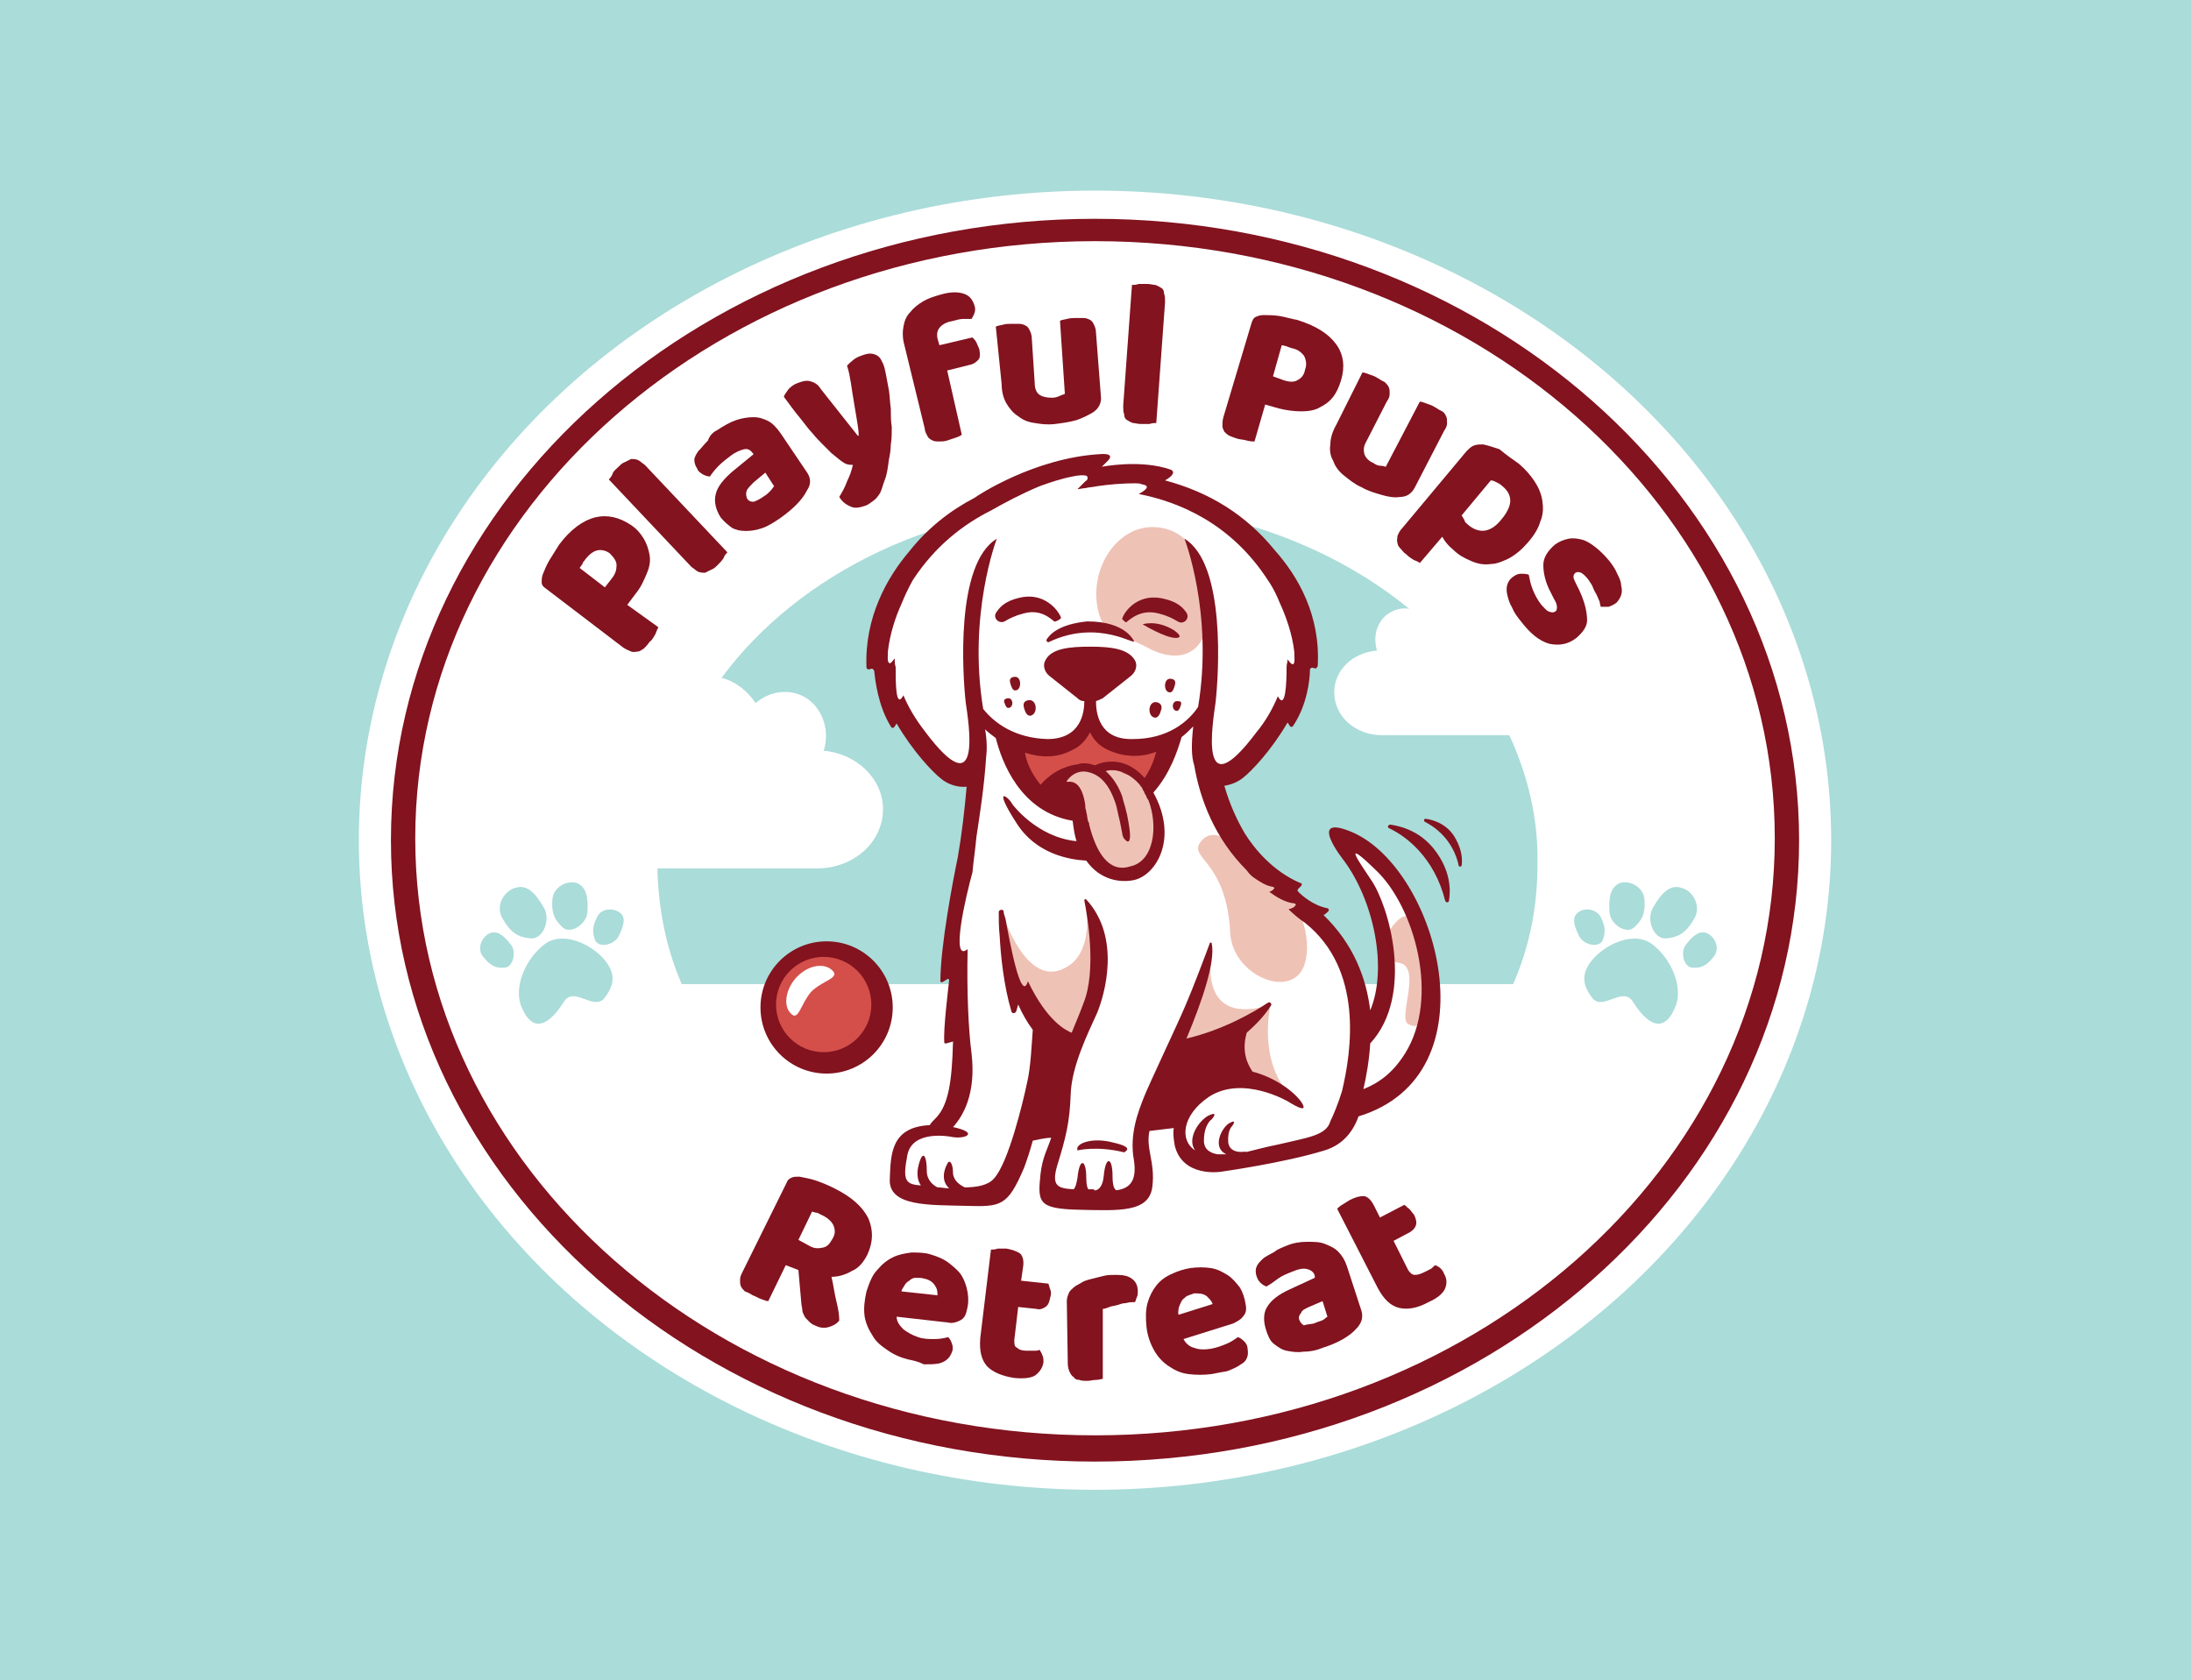
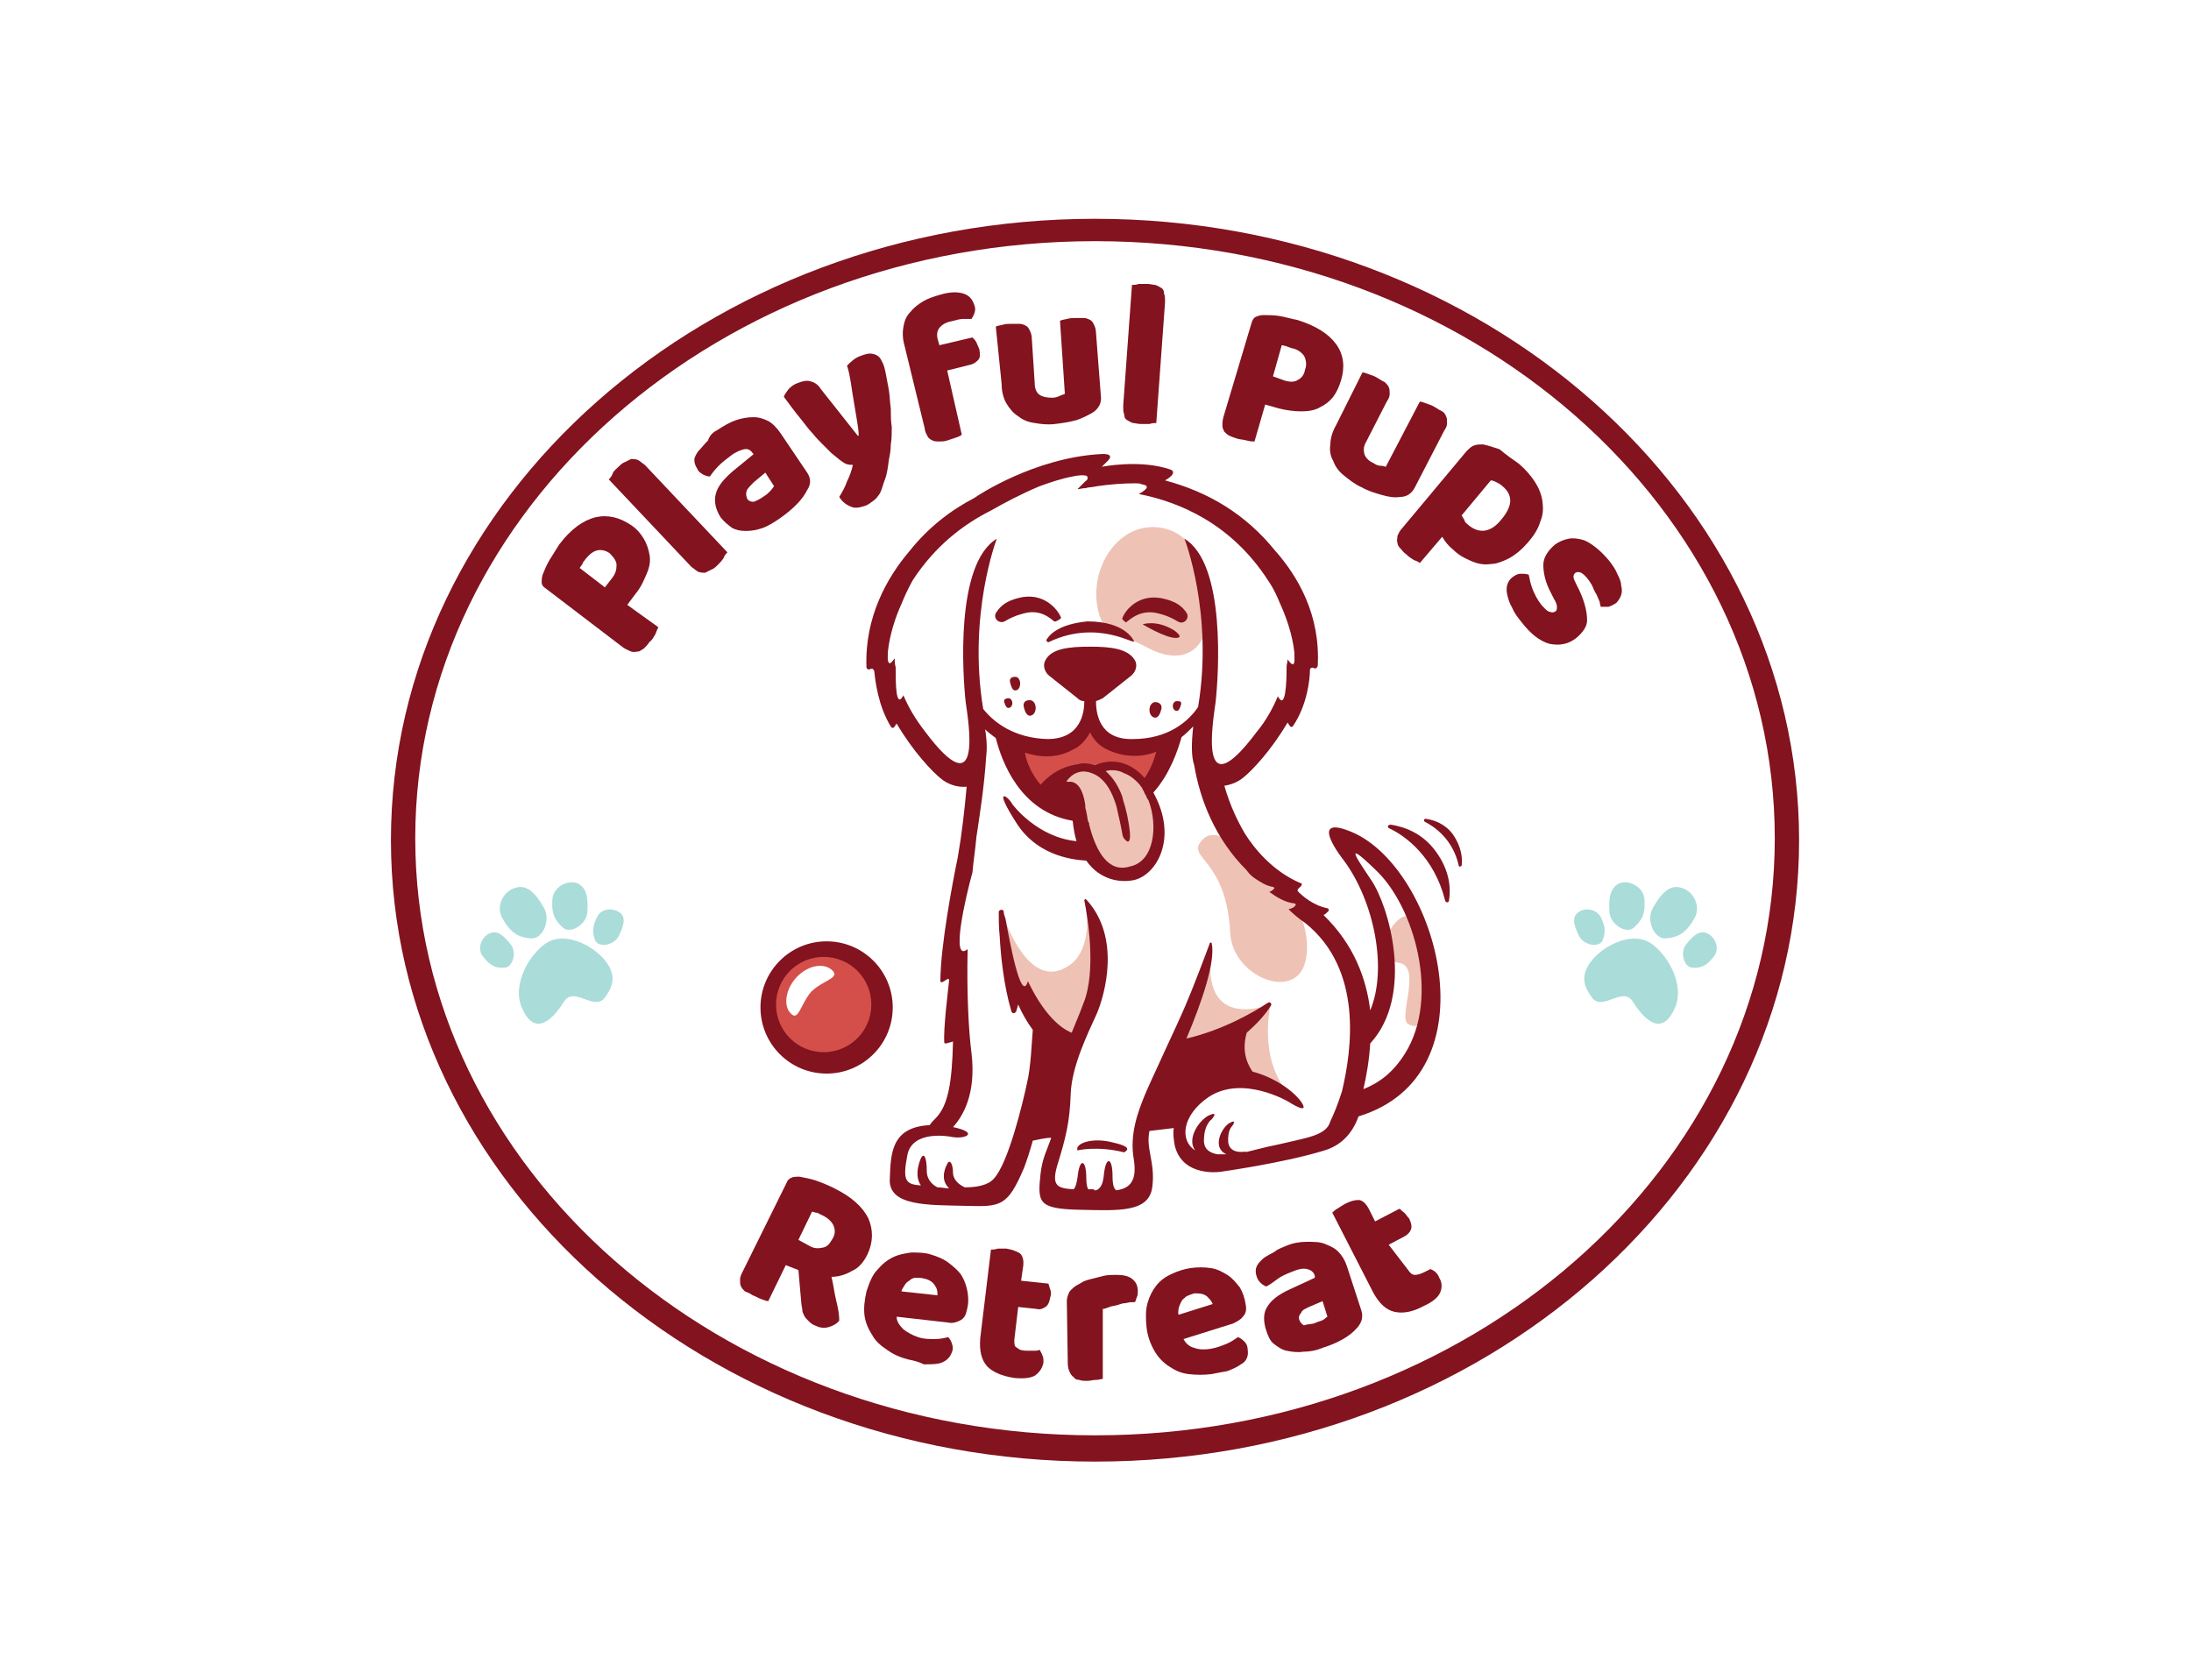
<svg xmlns="http://www.w3.org/2000/svg" version="1.1" id="Layer_1" x="0px" y="0px" viewBox="0 0 225.3 172.8" style="enable-background:new 0 0 225.3 172.8;" xml:space="preserve">
  <style type="text/css">
	.st0{fill:#F1C400;}
	.st1{fill:#001E30;}
	.st2{fill:#00AAE3;}
	.st3{fill:#2C82FF;}
	.st4{fill:#133256;}
	.st5{fill:#364142;}
	.st6{fill:#161836;}
	.st7{fill:url(#SVGID_1_);}
	.st8{fill:#FFFFFF;}
	.st9{fill:#28334A;}
	.st10{fill-rule:evenodd;clip-rule:evenodd;fill:#FFCC3E;}
	.st11{fill:#FFF3D7;}
	.st12{fill:#703BED;}
	.st13{fill-rule:evenodd;clip-rule:evenodd;fill:#703BED;}
	.st14{fill:#CEA66E;}
	.st15{fill:#F7F7F7;}
	.st16{opacity:0.63;fill:#FFFFFF;enable-background:new    ;}
	.st17{fill:#D8A09A;}
	.st18{fill:#041E3B;}
	.st19{fill:#AADCD9;}
	.st20{fill:#7C559C;}
	.st21{fill:#25293C;}
	.st22{fill:#004D36;}
	.st23{fill:#674CC9;}
	.st24{fill:#EE3135;}
	.st25{fill:#82131F;}
	.st26{fill:#D44F4A;}
	.st27{fill:#EFC2B6;}
	.st28{fill:#D9B072;}
	.st29{fill:#3F1B5A;}
	.st30{fill:#F5753A;}
	.st31{fill-rule:evenodd;clip-rule:evenodd;fill:#F5753A;}
	.st32{fill:#FBBC85;}
	.st33{fill:url(#SVGID_2_);}
	.st34{fill:#19475E;}
	.st35{fill:#F3B7B4;}
</style>
-   <rect class="st19" width="225.3" height="172.8" />
  <g>
    <g>
-       <ellipse class="st8" cx="112.6" cy="86.4" rx="75.7" ry="66.8" />
      <g>
-         <path class="st19" d="M155.2,75.6h-13.1c-2.7,0-4.9-1.9-4.9-4.4c0-2.3,1.9-4.1,4.4-4.3c-0.5-1.6,0.1-3.3,1.5-4     c0.6-0.3,1.2-0.4,1.8-0.3c-8.2-6.7-19.5-10.8-32-10.8c-16.4,0-30.8,7.2-38.7,17.9c1.5,0.4,2.7,1.4,3.5,2.6     c1.4-1.2,3.3-1.5,4.9-0.7c1.9,1,2.8,3.4,2.1,5.6c3.4,0.3,6.1,2.9,6.1,6c0,3.4-3,6.1-6.8,6.1H67.6c0.1,4.2,0.9,8.2,2.5,11.9h85.5     c1.7-3.9,2.5-8,2.5-12.3C158.2,84.2,157.1,79.7,155.2,75.6z" />
        <g>
          <circle class="st25" cx="85" cy="103.6" r="6.8" />
          <circle class="st26" cx="84.7" cy="103.3" r="4.9" />
          <path class="st8" d="M81.3,104.2c-0.8-0.8-0.5-2.6,0.7-3.8c1.2-1.2,2.8-1.4,3.6-0.6c0.8,0.8-1,1-2.2,2.2      C82.3,103.3,82.1,105.1,81.3,104.2z" />
        </g>
        <g>
          <path class="st8" d="M113.5,124.1c-0.7,0-1.5,0-2.3-0.1h-0.4c-2.1-0.1-3-0.3-3.4-0.7c-0.4-0.4-0.3-1.3-0.1-2.6      c0.2-1.3,0.4-2,0.8-2.8c0.1-0.3,0.2-0.5,0.3-0.8l0.2-0.5h-0.5c-0.7,0-1.6,0.2-2,0.3l-0.2,0l-0.1,0.2c-0.3,1.1-0.6,2-0.9,2.7      c-1.3,3-1.8,3.7-4.2,3.7c-0.4,0-0.9,0-1.4,0c-0.3,0-0.7,0-1,0c-2.4-0.1-4.6-0.2-5.5-1.1c-0.3-0.3-0.4-0.8-0.4-1.3      c0.2-2.9,0.5-5,3.2-5.2h0.2l0.8-0.8c1.2-1.4,1.7-3.4,1.8-8v-0.5l-0.9,0.3c0-1.3,0.2-3.9,0.5-6.1c0-0.1,0-0.3-0.1-0.3      c-0.1-0.1-0.2-0.2-0.4-0.2c-0.1,0-0.2,0-0.3,0.1l-0.1,0.1c0.2-3.5,1.3-9.6,1.8-12.2l0.1-0.4h0c0.3-1.9,0.6-4.2,0.8-6.8l0-0.4      l-0.4,0c-0.1,0-0.2,0-0.3,0c-0.8,0-1.7-0.4-2.1-0.8c-0.8-0.7-2.8-2.7-4.5-5.6l-0.3-0.6l-0.3,0.8c-1.2-2-1.5-4.4-1.6-5.4      c0-0.3-0.3-0.5-0.6-0.5c-0.1,0-0.1,0-0.2,0c-0.2-5.1,2.2-9,4.3-11.5c1.8-2.3,4.1-4.1,6.6-5.4h0h0c0.3-0.2,6.1-4,12.7-4.5h0      c0,0,0.2,0,0.4,0c0.1,0,0.2,0,0.2,0c0,0-0.1,0.1-0.2,0.2l-1.4,1.3l1.1-0.2c0,0,1.3-0.2,2.9-0.2c1.5,0,2.9,0.2,4,0.6l0,0      c0,0.1-0.2,0.2-0.7,0.5l-0.8,0.4l0.8,0.2c4.6,1.2,8.3,3.5,11.2,7.1c2.1,2.4,4.5,6.4,4.3,11.5c-0.1,0-0.1,0-0.2,0      c-0.3,0-0.6,0.3-0.6,0.5c-0.1,1-0.4,3.4-1.6,5.4l-0.3-0.8l-0.3,0.6c-1.6,2.8-3.6,4.9-4.5,5.6c-0.5,0.4-1.1,0.6-1.7,0.7l-0.4,0.1      l0.1,0.4c0.6,1.8,1.3,3.5,2.2,5c1.1,1.7,2.9,3.9,5.6,5.2c0,0,0,0-0.1,0.1c-0.1,0.1-0.2,0.3-0.2,0.4s0.1,0.3,0.2,0.4      c0.4,0.4,1.4,1.3,2.9,1.7c-0.1,0-0.1,0.1-0.2,0.1l-0.4,0.2l0.3,0.3c2.7,2.5,4.2,5.7,4.7,9.5l0.2,1.3l0.5-1.2      c1.8-4.2,0.5-11.3-2.8-15.7c-0.8-1-1.6-2.4-1.4-2.8c0-0.1,0.2-0.1,0.3-0.1c0.3,0,0.8,0.1,1.7,0.5c5.1,2.2,9.2,10.4,8.8,17.6      c-0.3,5.5-3.3,9.3-8.2,10.8l-0.2,0.1l-0.1,0.2c-0.6,1.7-1.7,2.8-3.2,3.3c-4.1,1.3-10.6,2.2-10.7,2.2c0,0-0.3,0-0.7,0l0,0      c-1.1,0-3.1-0.3-3.6-2.5c-0.1-0.5-0.2-1.1-0.1-1.7l0-0.4l-0.4,0c-0.7,0.1-1.8,0.2-2.5,0.3l-0.3,0l-0.1,0.3c-0.2,1,0,1.8,0.1,2.7      c0.2,0.9,0.3,1.8,0.2,3.1C117.8,123.5,116.6,124.1,113.5,124.1z" />
          <path class="st27" d="M146.8,99.8c0,3.1-0.1,6.6-2,5.5c-1.1-0.6,1.5-6-1-6.3c-3.1-0.5-0.5-4.8,0.8-4.8S146.8,96.7,146.8,99.8z" />
          <g>
            <path class="st27" d="M130.6,103.6c0,0-1.4,6.3,2.8,9.7l-6.1-2.7l-0.6-4.4L130.6,103.6z" />
            <path class="st27" d="M124.6,98c0,0-1.5,7.3,5.4,5.5l-0.8,1.4l-8.8,4.4L124.6,98z" />
            <path class="st27" d="M102.9,93.4c0,0,2.6,8.9,7,5.9c0,0,2.6-1.3,1.7-6.6l1.4,2.7l0.3,5.1l-2.9,7.1l-5.8-4.6L102.9,93.4z" />
            <path class="st27" d="M134.2,99c0.7-2.5-0.4-6.2-3-8.5c-2.6-2.4-5.9-6-7.6-4.1c-1.7,1.9,2.5,1.8,2.9,9.5       C126.7,100.4,133.1,103,134.2,99z" />
            <path class="st27" d="M112.9,62.7c-0.9-4.2,1.9-8.5,5.6-8.5s5.8,3.5,5.8,8.3s-3,5.9-6.3,4.1C114.8,64.9,113.5,65.4,112.9,62.7z       " />
            <path class="st27" d="M108.6,80.7c0,0,2.1,0.6,2.4,4.3c0.3,3.7,3.5,5.9,5.3,5c1.7-0.9,4.4-2.6,2.4-7.5c-2-4.9-6.1-3.1-6.1-3.1       S109.4,78.9,108.6,80.7z" />
            <g>
              <path class="st26" d="M115.7,77.6l-3.5-2.7l-4.6,1.9l-4.3-1.2L104,79l3.1,3.3l3.6,1.8l0.1,0l0,0c-0.2-1-0.6-1.9-1.3-2.6        c-0.8-0.9-0.2-2.2,0.9-2.3c1.3-0.1,2.7-0.2,4,0c0.1,0,0.2,0,0.3,0c0.3,0,0.6,0.1,0.8,0.3c1,0.3,1.9,0.9,2.6,1.9l1.3-1.1        l0.8-4.2L115.7,77.6z" />
              <path class="st25" d="M116.6,65.9c0.3,0.6-3.6-2.3-8.7,0.1c-0.1,0.1-0.3,0-0.3-0.2c0.3-0.5,1.2-1.6,4.2-1.9l0,0        C115.9,63.9,116.6,66,116.6,65.9z" />
              <g>
-                 <path class="st25" d="M120.8,70.5c-0.1,0.3-0.2,0.7-0.5,0.7c-0.3,0-0.5-0.3-0.5-0.7s0.2-0.7,0.5-0.7         C120.6,69.8,121,69.9,120.8,70.5z" />
                <path class="st25" d="M119.4,73c-0.1,0.4-0.3,0.8-0.6,0.8s-0.6-0.3-0.6-0.8s0.3-0.8,0.6-0.8S119.6,72.4,119.4,73z" />
                <path class="st25" d="M121.4,72.6c-0.1,0.3-0.2,0.5-0.4,0.5c-0.2,0-0.4-0.2-0.4-0.5c0-0.3,0.2-0.5,0.4-0.5         C121.3,72.1,121.6,72.1,121.4,72.6z" />
              </g>
              <g>
                <path class="st25" d="M103.9,70.3c0.1,0.3,0.2,0.7,0.5,0.7c0.3,0,0.5-0.3,0.5-0.7s-0.2-0.7-0.5-0.7         C104.1,69.6,103.7,69.7,103.9,70.3z" />
                <path class="st25" d="M105.3,72.8c0.1,0.4,0.3,0.8,0.6,0.8s0.6-0.3,0.6-0.8s-0.3-0.8-0.6-0.8C105.6,72,105.1,72.1,105.3,72.8         z" />
                <path class="st25" d="M103.3,72.3c0.1,0.3,0.2,0.5,0.4,0.5s0.4-0.2,0.4-0.5c0-0.3-0.2-0.5-0.4-0.5S103.1,71.9,103.3,72.3z" />
              </g>
              <path class="st25" d="M117.5,64.2c0,0,1.4-0.5,3.2,0.6c0,0,1.2,0.8,0.2,0.8C119.8,65.6,117.5,64.2,117.5,64.2z" />
            </g>
            <g>
              <path class="st25" d="M103.3,63.9c0.5-0.3,1.1-0.6,1.9-0.8c1.7-0.5,2.7,0.4,3.2,0.8c0.1,0.1,0.8-0.3,0.7-0.4        c-0.3-0.8-1.8-2.7-4.4-2c-1.2,0.3-1.8,0.8-2.2,1.4C102,63.5,102.7,64.2,103.3,63.9z" />
              <path class="st25" d="M115.8,64c0.5-0.4,1.6-1.4,3.4-0.9c0.8,0.2,1.4,0.5,1.9,0.8c0.6,0.4,1.3-0.3,0.9-0.9        c-0.4-0.6-1-1.1-2.2-1.4c-2.6-0.7-4.1,1.1-4.4,2C115.3,63.6,115.7,64,115.8,64z" />
              <path class="st25" d="M114.5,117.5c-2.2-0.6-4,0.1-3.7,0.8c0,0,2-0.5,4.8,0.2C115.7,118.4,116.7,118,114.5,117.5z" />
              <path class="st25" d="M139.1,85.6c-4.9-2.1-0.9,2.9-0.9,2.9c3.1,4.2,4.5,11.1,2.7,15.4c-0.4-3.3-1.7-6.8-4.8-9.8        c0.2-0.1,0.4-0.3,0.5-0.4c0.1-0.1,0-0.3-0.1-0.3c-1.5-0.3-2.6-1.3-3-1.7c-0.1-0.1-0.1-0.2,0-0.3c0.1-0.1,0.2-0.2,0.3-0.3        c0.1-0.1,0.1-0.3-0.1-0.3c-2.8-1.2-4.7-3.5-5.7-5.1c-0.7-1.2-1.5-2.8-2.1-4.9c0.7-0.1,1.4-0.4,1.9-0.8        c0.9-0.7,2.9-2.8,4.6-5.7l0.2,0.3c0.1,0.2,0.3,0.2,0.4,0c1.4-2.1,1.7-4.7,1.7-5.7c0-0.2,0.2-0.3,0.4-0.2        c0.2,0.1,0.3,0,0.4-0.2c0.3-5.2-2-9.2-4.4-11.9c-3-3.7-6.8-6-11.3-7.2c1.4-0.8,0.6-1.1,0.6-1.1c-3.1-1.1-7.1-0.3-7.1-0.3        l0.5-0.5c1.1-1-0.7-0.8-0.7-0.8c-6.7,0.4-12.5,4.2-12.9,4.5c-2.5,1.3-4.8,3.1-6.7,5.5c-2.3,2.7-4.6,6.8-4.4,11.9        c0,0.2,0.2,0.3,0.4,0.2l0,0c0.2-0.1,0.3,0,0.4,0.2c0.1,1,0.4,3.6,1.7,5.7c0.1,0.2,0.3,0.2,0.4,0l0.2-0.3        c1.7,2.9,3.7,5,4.6,5.7c0.6,0.5,1.6,0.9,2.6,0.8c-0.2,2.3-0.5,4.9-0.9,7.2l0,0c-0.5,2.4-1.8,9.2-1.8,12.8        c0,0.1,0.1,0.1,0.2,0.1l0.5-0.3c0.1-0.1,0.2,0,0.2,0.1c-0.1,1-0.6,4.9-0.5,6.4c0,0.1,0.1,0.1,0.2,0.1l0.7-0.2        c-0.1,4.2-0.5,6.5-1.7,7.8c-0.3,0.3-0.5,0.5-0.7,0.8c-4,0.2-4,3-4.1,5.5c-0.2,2.9,4.1,2.7,7.8,2.8c3.6,0.1,4.3,0.1,6-3.9        c0.3-0.8,0.6-1.7,0.9-2.8c0.5-0.1,1.3-0.3,1.9-0.3c-0.4,1.2-0.9,2-1.1,3.7c-0.3,2.9-0.3,3.6,3.9,3.7c4.2,0.1,7.3,0.3,7.6-2.4        c0.3-2.5-0.7-3.9-0.3-5.7c0.7-0.1,1.8-0.2,2.5-0.3c-0.1,0.6,0,1.2,0.1,1.8c0.8,3.3,4.7,2.7,4.7,2.7s6.5-0.9,10.7-2.2        c2-0.6,3-2.1,3.5-3.5C153.8,110.5,147.8,89.4,139.1,85.6z M95.1,75.2c-1-1.3-1.7-2.5-2.2-3.7c-0.8,1.5-0.8-1.3-0.8-2.9        C92,68.3,92,68,92,67.7l0,0c-0.3,0.4-0.4,0.5-0.5,0.5c-0.3,0-0.2-0.9-0.2-0.9c0-0.1,0-0.2,0-0.3c0.2-1.8,0.8-3.6,1.4-4.9        c0.6-1.5,1.2-2.5,1.2-2.5c2.3-3.5,5.2-5.7,8-7.1c1.4-0.8,3.1-1.7,5-2.5c1.1-0.4,2.3-0.8,3.4-1c0,0,0.8-0.2,1.3-0.1        c0.2,0,0.3,0.2,0.2,0.4c0,0.1-0.1,0.1-0.2,0.2c-0.1,0.1-0.3,0.3-0.5,0.5l-0.3,0.3c0,0,0.1,0,0.1,0c0.1,0,0.4-0.1,0.7-0.1        c0.3-0.1,0.8-0.1,1.2-0.2c1.3-0.2,2.8-0.3,3.9-0.3c0.3,0,0.5,0,0.7,0.1c0.7,0.1,0.8,0.4-0.3,1c4.1,0.8,9.5,3,13.3,8.9        c0,0,0.6,0.8,1.2,2.3c0.6,1.3,1.3,3.2,1.5,5.1c0,0.1,0,0.2,0,0.3c0,0,0.1,1-0.2,0.9c-0.1,0-0.3-0.2-0.5-0.5l0,0        c0,0.3-0.1,0.5-0.1,0.8c0,1.6-0.1,4.5-0.9,3c-0.5,1.2-1.2,2.5-2.2,3.7c-6,8-4.5-0.9-4.2-3.1c0.3-2.7,1.1-14.2-3.2-16.8        c0,0,3,7.7,1.4,17.3c-1,1.5-3.1,3.3-6.7,3.3c-3.5,0.1-3.8-2.7-3.8-3.9c0.3-0.1,0.5-0.2,0.7-0.3l2.9-2.3        c0.5-0.4,0.7-1.1,0.4-1.6c-0.7-1.2-2.5-1.4-4.6-1.4c-2.2,0-4,0.2-4.6,1.4c-0.3,0.5-0.1,1.2,0.4,1.6l2.9,2.3        c0.2,0.2,0.4,0.3,0.7,0.3c0,1.1-0.3,3.9-3.8,3.9c-3.4-0.1-5.5-1.7-6.6-3.1c-1.6-9.7,1.4-17.5,1.4-17.5        c-4.3,2.6-3.5,14.1-3.2,16.8C99.6,74.3,101.1,83.2,95.1,75.2z M117.7,80c-2-2.3-4.3-1.7-5.1-1.3c-0.6-0.2-1.2-0.3-1.8-0.1        c-0.7,0.1-2.3,0.4-3.8,2.1c-1-1.2-1.5-2.5-1.6-3.3c1.5,0.5,3.3,0.6,4.9-0.3c0.9-0.4,1.4-1.1,1.8-1.8c0.3,0.7,0.9,1.4,1.8,1.8        c1.7,0.8,3.5,0.8,5,0.2C118.7,78,118.4,79,117.7,80z M112,84.8c0-0.1,0-0.2-0.1-0.3c-0.1-0.3-0.1-0.7-0.2-1        c0-0.2-0.1-0.3-0.1-0.5c0-0.1,0-0.1,0-0.2c-0.3-2.1-1.1-2.5-1.8-2.4c0,0-0.1,0-0.1,0c0,0,0,0,0-0.1c0.5-0.7,1.5-1.4,3-0.6        c0.9,0.5,1.5,1.5,1.9,2.6v0c0.2,0.5,0.3,1,0.4,1.5c0.2,0.8,0.3,1.4,0.4,1.9c0,0.2,0.1,0.3,0.1,0.4c0.2,0.3,0.7,0.9,0.7-0.2        c0-0.4-0.1-1.1-0.3-2.1c0-0.1-0.1-0.3-0.1-0.4c-0.1-0.5-0.3-1-0.4-1.5v0c-0.4-1.1-1-2-1.7-2.6c0.8-0.3,2.3,0,3.5,1.4        c0.1,0.2,0.3,0.3,0.3,0.5c0.1,0.1,0.2,0.3,0.2,0.4c0.1,0.1,0.2,0.3,0.2,0.4c0.1,0.1,0.1,0.2,0.2,0.3c1,2.6,0.6,6.3-1.9,6.8        C114,89.8,112.7,87.6,112,84.8z M131.4,117.7c-1.5,0.3-2.5,0.6-3.4,0.8c0.1,0,0.1-0.1,0.2-0.1c0,0-1.7,0.4-1.9-0.9        c-0.1-1.3,0.4-1.7,0.4-1.7s0.6-0.8-0.3-0.3c-0.8,0.5-1.8,2.5-0.3,3.2c-0.3,0-0.6,0-0.9,0c-0.6-0.1-1.4-0.4-1.4-1.4        c0-1.7,0.8-2.2,0.8-2.2s0.8-0.9-0.3-0.4c-1,0.5-2.3,2.4-1.4,3.6c-1.6-1-1.4-3.6,1.4-5.5c3.5-2.3,8.2,0.5,8.2,0.5        s2.3,1.5,1.3,0c-0.8-1.1-2.7-2.5-5-3.1c-0.4-0.6-1.2-1.9-0.6-4c0.9-0.8,1.8-1.7,2.5-2.8c0.1-0.2-0.1-0.4-0.3-0.3        c-1.5,1-4.6,2.8-8.4,3.7c1.6-3.8,3-7.9,2.6-9.8c0-0.1-0.2-0.1-0.2,0c-0.4,1.1-1.8,4.8-2.5,6.4c-0.8,1.9-3.8,8.2-4.3,9.5        s-1.5,3.7-1,6.4c0.3,2-0.3,2.9-1.8,3.1c-0.2-0.1-0.4-0.4-0.4-1.5c0-1.9-0.7-2.1-0.9,0c-0.1,1.1-0.5,1.4-0.8,1.5        c-0.1,0-0.1,0-0.2,0l0-0.1c0,0,0,0-0.1,0c0,0,0,0-0.1,0c-0.1,0-0.1,0-0.1,0l0,0c-0.1,0-0.2,0-0.3,0c-0.1-0.2-0.2-0.5-0.2-1.2        c0-1.9-0.7-2.1-0.9,0c-0.1,0.6-0.2,1-0.4,1.2c-1.6-0.1-2.3-0.3-1.7-2.4c0.9-2.9,1.3-4.5,1.4-7.4c0.1-2.9,1.8-6.3,2.7-8.3        c0.8-1.9,2.5-7.8-1.1-11.7c-0.1-0.1-0.2,0-0.2,0.1c0.3,1.5,1.3,7.2-0.1,10.6c-0.4,1.1-0.8,2-1.2,3c-0.5-0.2-2.5-1.1-4.5-5.3        c-0.7,2.4-1.9-4.2-2.3-6.4c-0.1-0.3-0.2-0.6-0.2-0.8s-0.5-0.2-0.5,0.1c0,0.7,0,1.6,0.1,2.5c0.1,1.9,0.4,5,1.2,7.7        c0.1,0.3,0.4,0.2,0.5,0l0.2-0.7c0.4,0.9,0.9,1.8,1.5,2.6c-0.1,1.2-0.2,3.9-0.6,5.5c-0.4,1.9-1.9,8.2-3.4,9.8        c-0.6,0.7-1.8,0.9-3,0.9c-0.4-0.2-1.1-0.6-1.2-1.4c0-1.2-0.4-1.5-0.6-1c0,0-0.9,1.5,0.2,2.5c-0.4,0-0.8-0.1-1.2-0.1        c-0.4-0.2-1.1-0.7-1.1-1.7c0-1.4-0.3-1.9-0.6-1.3c0,0-0.8,1.7,0,2.8c-1.6-0.1-1.9-0.5-1.4-3.1c0.5-2.7,4.5-1.9,4.5-1.9        c1.4,0.3,3-0.4,0.2-1c1-1.1,2.4-3.4,1.9-7.6c-0.3-2.3-0.5-6.2-0.4-10.7c-1.8,1.5-0.2-5.4,0.5-7.9c0.1-1.2,0.3-2.4,0.4-3.6        c0.3-2,0.8-5.1,1-8.2h0c0.1-0.8,0.1-1.7-0.1-2.9c0.3,0.3,0.7,0.6,1.1,0.9c0.6,2.4,2.5,7.6,7.9,8.5c0.1,0.8,0.2,1.5,0.4,2.1        c-4.1-0.4-6.6-3.8-6.6-3.8c-0.4-0.8-2.1-2,0.4,1.9c2,3.2,5.4,3.8,7.2,3.9c1.4,2,3.5,2.3,4.9,2c2.3-0.5,4.6-4.3,2-9        c1.7-1.9,2.5-4.3,2.9-5.7c0.4-0.3,0.8-0.7,1.2-1.1c-0.2,1.8-0.2,3.1,0.1,4l0,0c0.6,3.5,2.1,7.5,5.4,10.8v0        c0.2,0.3,0.5,0.6,0.8,0.8c0.6,0.4,1.2,0.8,1.9,0.9c0.1,0,0.2,0.2,0.1,0.2c-0.1,0.1-0.3,0.3-0.5,0.3c0.7,0.5,1.6,1.1,2.6,1.2        c0.1,0,0.2,0.2,0.1,0.2c-0.1,0.2-0.3,0.3-0.7,0.4c0.5,0.5,1.1,1,1.7,1.4c6,4.8,4.8,13.1,3.8,17.3c-0.4,1.3-0.9,2.5-1.2,3.1        C136.4,116.8,134.3,117,131.4,117.7z M144.5,108.3c-1.3,2.1-2.8,3.1-4.3,3.7c0.3-1.3,0.6-3,0.7-4.7c4.6-5,1.9-14.2,0.1-16.8        c-0.9-1.4-3.4-4.8,0.5-1C145.4,93.2,148.1,102.5,144.5,108.3z" />
              <path class="st25" d="M143,84.8c-0.3,0-0.4,0.3-0.1,0.4c1.7,0.8,4.6,3,5.7,7.4c0.1,0.3,0.4,0.2,0.4,0c0.2-1.2,0.1-3.1-1.4-5.1        C146.2,85.6,144.3,85,143,84.8z" />
              <path class="st25" d="M149.4,85.8c-0.8-1.1-2-1.5-2.8-1.6c-0.2,0-0.2,0.2-0.1,0.3c1,0.5,2.9,1.8,3.5,4.5c0,0.2,0.3,0.1,0.3,0        C150.4,88.3,150.3,87.1,149.4,85.8z" />
            </g>
          </g>
        </g>
        <g>
          <path class="st25" d="M112.6,150.3c-39.9,0-72.4-28.7-72.4-63.9s32.5-63.9,72.4-63.9c39.9,0,72.4,28.7,72.4,63.9      S152.6,150.3,112.6,150.3z M112.6,24.8c-38.5,0-69.9,27.5-69.9,61.4s31.3,61.4,69.9,61.4s69.9-27.5,69.9-61.4      S151.2,24.8,112.6,24.8z" />
        </g>
      </g>
    </g>
    <g>
      <g>
        <path class="st19" d="M172.2,103.7c-0.9,2.1-2.4,2.3-4.3-0.7c-1-1.6-3,0.9-4.1-0.3c-0.8-1-1.2-2-0.6-3.2c1-2,4.6-4,6.7-2.4     C171.9,98.6,173.2,101.7,172.2,103.7z" />
        <path class="st19" d="M176.2,98.4c-0.7,0.9-1.3,1.2-2.2,1.1c-0.8,0-1.3-1.6-0.6-2.4c0.7-0.9,1.4-1.5,2.2-1.1     C176.4,96.4,176.9,97.6,176.2,98.4z" />
        <path class="st19" d="M174.2,94.5c-0.8,1.4-1.6,1.9-2.9,2c-1.2,0.1-2.1-1.9-1.3-3.2c0.8-1.4,1.7-2.4,2.9-2     C174.1,91.6,175,93.2,174.2,94.5z" />
        <path class="st19" d="M169.1,92.5c0.1,1.4-0.2,2.1-1.1,2.9c-0.8,0.7-2.5-0.4-2.5-1.7c-0.1-1.4,0.1-2.5,1.1-2.9     C167.6,90.5,169,91.2,169.1,92.5z" />
        <path class="st19" d="M164.6,94.3c0.5,1,0.5,1.6,0.2,2.4c-0.4,0.8-1.9,0.5-2.4-0.4c-0.5-1-0.8-1.9-0.2-2.4     C162.8,93.3,164.1,93.4,164.6,94.3z" />
      </g>
      <g>
        <path class="st19" d="M53.7,103.7c0.9,2.1,2.4,2.3,4.3-0.7c1-1.6,3,0.9,4.1-0.3c0.8-1,1.2-2,0.6-3.2c-1-2-4.6-4-6.7-2.4     C54,98.6,52.7,101.7,53.7,103.7z" />
        <path class="st19" d="M49.7,98.4c0.7,0.9,1.3,1.2,2.2,1.1c0.8,0,1.3-1.6,0.6-2.4c-0.7-0.9-1.4-1.5-2.2-1.1S49,97.6,49.7,98.4z" />
        <path class="st19" d="M51.7,94.5c0.8,1.4,1.6,1.9,2.9,2c1.2,0.1,2.1-1.9,1.3-3.2c-0.8-1.4-1.7-2.4-2.9-2     C51.8,91.6,50.9,93.2,51.7,94.5z" />
        <path class="st19" d="M56.8,92.5c-0.1,1.4,0.2,2.1,1.1,2.9c0.8,0.7,2.5-0.4,2.5-1.7c0.1-1.4-0.1-2.5-1.1-2.9     C58.3,90.5,56.9,91.2,56.8,92.5z" />
        <path class="st19" d="M61.4,94.3c-0.5,1-0.5,1.6-0.2,2.4c0.4,0.8,1.9,0.5,2.4-0.4c0.5-1,0.8-1.9,0.2-2.4     C63.1,93.3,61.8,93.4,61.4,94.3z" />
      </g>
    </g>
    <g>
      <g>
        <g>
          <path class="st25" d="M80.8,130.1l-1.8,3.7c-0.2,0-0.4-0.1-0.7-0.2c-0.3-0.1-0.6-0.3-0.9-0.4c-0.3-0.2-0.5-0.3-0.8-0.4      c-0.2-0.2-0.3-0.3-0.4-0.5s-0.1-0.4-0.1-0.7c0-0.3,0.1-0.5,0.3-0.9l4.5-9.1c0.1-0.3,0.3-0.4,0.5-0.5s0.5-0.1,0.8-0.1      c0.5,0.1,1.1,0.2,1.7,0.4c0.6,0.2,1.3,0.5,1.9,0.8c1.8,0.9,2.9,1.9,3.5,3.1c0.5,1.2,0.5,2.4-0.1,3.7c-0.4,0.8-0.9,1.4-1.6,1.7      c-0.7,0.4-1.4,0.6-2.1,0.6c0.2,0.8,0.3,1.7,0.5,2.5c0.2,0.8,0.3,1.4,0.3,2c-0.3,0.4-0.8,0.6-1.2,0.7c-0.5,0.1-0.9,0-1.3-0.2      c-0.3-0.1-0.5-0.3-0.7-0.5c-0.2-0.2-0.3-0.3-0.4-0.5c-0.1-0.2-0.2-0.4-0.2-0.6c0-0.2-0.1-0.5-0.1-0.7l-0.3-3.4L80.8,130.1z       M83.2,128.1c0.5,0.3,0.9,0.3,1.4,0.2s0.7-0.4,1-0.9c0.3-0.5,0.3-0.9,0.1-1.4c-0.2-0.4-0.6-0.8-1.3-1.1      c-0.2-0.1-0.3-0.2-0.5-0.2c-0.1,0-0.3-0.1-0.4-0.1l-1.4,2.9L83.2,128.1z" />
          <path class="st25" d="M93.4,139.8c-0.8-0.2-1.5-0.5-2.2-1c-0.6-0.4-1.2-0.9-1.5-1.5c-0.4-0.6-0.7-1.3-0.8-2      c-0.1-0.8,0-1.6,0.2-2.5c0.3-0.9,0.6-1.7,1.1-2.2c0.5-0.6,1-1,1.6-1.3c0.6-0.3,1.2-0.4,1.9-0.5c0.7,0,1.4,0,2,0.2      c0.7,0.2,1.4,0.5,1.9,0.9c0.5,0.4,1,0.8,1.3,1.3c0.3,0.5,0.5,1.1,0.6,1.7c0.1,0.6,0.1,1.2-0.1,1.9c-0.1,0.5-0.3,0.8-0.7,1      s-0.8,0.3-1.2,0.2l-5.3-0.6c0,0.5,0.3,0.9,0.7,1.3c0.4,0.3,0.9,0.6,1.5,0.8c0.6,0.2,1.1,0.2,1.7,0.2s1-0.1,1.4-0.2      c0.2,0.2,0.3,0.4,0.4,0.7c0.1,0.3,0.1,0.6,0,0.8c-0.2,0.6-0.6,1-1.3,1.2c-0.5,0.1-1,0.1-1.6,0.1C94.4,140,93.9,139.9,93.4,139.8      z M95.1,131.5c-0.3-0.1-0.6-0.1-0.9-0.1c-0.3,0-0.5,0.1-0.7,0.3c-0.2,0.1-0.4,0.3-0.5,0.5c-0.1,0.2-0.3,0.4-0.3,0.6l3.7,0.4      c0-0.3,0-0.6-0.2-0.9C96,131.9,95.6,131.6,95.1,131.5z" />
          <path class="st25" d="M104.3,137.8c0,0.4,0,0.7,0.3,0.8c0.2,0.2,0.5,0.3,1,0.3c0.2,0,0.4,0,0.7,0s0.4,0,0.6-0.1      c0.1,0.2,0.2,0.3,0.3,0.6c0.1,0.2,0.1,0.4,0.1,0.7c-0.1,0.5-0.3,0.9-0.8,1.3c-0.4,0.3-1.2,0.4-2.2,0.3c-1.3-0.2-2.2-0.6-2.8-1.2      c-0.6-0.7-0.8-1.6-0.7-2.9l1.1-9.1c0.2,0,0.4,0,0.7-0.1c0.3,0,0.6,0,0.9,0c0.6,0.1,1.1,0.3,1.4,0.5c0.3,0.3,0.4,0.8,0.3,1.4      l-0.2,1.4l2.8,0.3c0.1,0.2,0.1,0.4,0.2,0.6c0.1,0.3,0.1,0.5,0,0.8c-0.1,0.5-0.2,0.8-0.5,1s-0.6,0.3-0.9,0.2l-1.9-0.2      L104.3,137.8z" />
          <path class="st25" d="M113.4,141.8c-0.2,0-0.4,0.1-0.7,0.1c-0.3,0-0.6,0.1-0.9,0.1s-0.6,0-0.8-0.1c-0.3,0-0.5-0.1-0.6-0.3      c-0.2-0.1-0.3-0.3-0.4-0.5c-0.1-0.2-0.2-0.5-0.2-0.9l-0.1-6.4c0-0.3,0.1-0.6,0.2-0.8c0.1-0.3,0.3-0.4,0.5-0.6s0.5-0.3,0.8-0.5      c0.3-0.2,0.7-0.3,1.1-0.4c0.4-0.1,0.8-0.2,1.2-0.3c0.4-0.1,0.8-0.1,1.3-0.1c0.7,0,1.2,0.1,1.6,0.4c0.4,0.3,0.6,0.7,0.6,1.3      c0,0.2,0,0.4-0.1,0.6c-0.1,0.2-0.1,0.4-0.2,0.5c-0.3,0-0.6,0-0.9,0.1c-0.3,0-0.6,0.1-0.9,0.2c-0.3,0.1-0.6,0.1-0.8,0.2      c-0.3,0.1-0.5,0.2-0.7,0.2L113.4,141.8z" />
          <path class="st25" d="M124.6,141.3c-0.8,0.1-1.6,0.1-2.4,0s-1.4-0.4-2-0.8c-0.6-0.4-1.1-0.9-1.5-1.6c-0.4-0.7-0.7-1.5-0.8-2.4      c-0.1-0.9-0.1-1.8,0.1-2.5c0.2-0.7,0.5-1.3,0.9-1.8c0.4-0.5,0.9-0.9,1.6-1.2c0.6-0.3,1.3-0.5,1.9-0.6c0.8-0.1,1.4-0.1,2.1,0      c0.7,0.1,1.2,0.4,1.7,0.7c0.5,0.3,0.9,0.8,1.3,1.3c0.3,0.5,0.5,1.1,0.6,1.8c0.1,0.5,0,0.9-0.3,1.2c-0.2,0.3-0.6,0.5-1,0.7      l-5.1,1.6c0.2,0.4,0.6,0.8,1.1,0.9c0.5,0.2,1.1,0.2,1.7,0.1c0.6-0.1,1.1-0.3,1.6-0.5c0.5-0.2,0.9-0.5,1.2-0.7      c0.3,0.1,0.5,0.3,0.7,0.5c0.2,0.2,0.3,0.5,0.3,0.8c0.1,0.6-0.1,1.2-0.7,1.5c-0.4,0.3-0.9,0.5-1.4,0.7      C125.6,141.1,125.1,141.2,124.6,141.3z M122.8,133c-0.3,0.1-0.6,0.2-0.8,0.3c-0.2,0.2-0.4,0.3-0.5,0.5c-0.1,0.2-0.2,0.4-0.3,0.7      c0,0.2-0.1,0.5,0,0.7l3.5-1.1c-0.1-0.3-0.3-0.5-0.6-0.8C123.7,133,123.3,133,122.8,133z" />
          <path class="st25" d="M132.3,128.1c0.7-0.3,1.4-0.4,2.1-0.4s1.3,0,1.8,0.2c0.5,0.2,1,0.4,1.4,0.8c0.4,0.4,0.7,0.9,0.9,1.5      l1.5,4.6c0.1,0.3,0.1,0.7,0,1c-0.1,0.3-0.3,0.6-0.5,0.8c-0.7,0.8-1.9,1.5-3.5,2c-0.7,0.3-1.4,0.4-2,0.4c-0.6,0.1-1.2,0-1.7-0.1      c-0.5-0.1-0.9-0.4-1.3-0.7c-0.4-0.3-0.6-0.8-0.8-1.4c-0.3-0.9-0.3-1.8,0.1-2.4c0.4-0.7,1.2-1.3,2.3-1.8l2.6-1.2l0-0.2      c-0.1-0.4-0.4-0.6-0.8-0.7c-0.4-0.1-0.9,0-1.6,0.3c-0.5,0.2-1,0.4-1.4,0.7c-0.4,0.3-0.8,0.6-1.2,0.8c-0.2-0.1-0.4-0.2-0.6-0.4      c-0.2-0.2-0.3-0.4-0.4-0.7c-0.1-0.3-0.1-0.7,0-0.9c0.1-0.3,0.3-0.5,0.6-0.8c0.3-0.3,0.8-0.5,1.3-0.8      C131.3,128.5,131.8,128.3,132.3,128.1z M135.1,136.1c0.2-0.1,0.5-0.2,0.8-0.3c0.3-0.1,0.4-0.3,0.6-0.4l-0.5-1.6l-1.4,0.6      c-0.4,0.2-0.7,0.3-0.8,0.6c-0.2,0.2-0.3,0.5-0.2,0.7c0.1,0.3,0.3,0.5,0.5,0.6C134.2,136.2,134.6,136.2,135.1,136.1z" />
-           <path class="st25" d="M144.8,130.6c0.2,0.3,0.4,0.5,0.7,0.5c0.3,0,0.6-0.1,1-0.3c0.2-0.1,0.4-0.2,0.6-0.3      c0.2-0.1,0.3-0.3,0.5-0.4c0.2,0.1,0.4,0.2,0.5,0.3s0.3,0.3,0.4,0.6c0.3,0.5,0.3,1,0.1,1.5c-0.2,0.5-0.8,1-1.7,1.4      c-1.1,0.6-2.1,0.8-3,0.6c-0.9-0.2-1.6-0.9-2.2-2l-4.2-8.2c0.1-0.1,0.3-0.3,0.5-0.4c0.3-0.2,0.5-0.3,0.8-0.5      c0.6-0.3,1-0.4,1.4-0.4c0.4,0,0.8,0.4,1.1,1l0.6,1.2l2.5-1.3c0.2,0.1,0.3,0.3,0.5,0.4c0.2,0.2,0.3,0.4,0.5,0.6      c0.2,0.4,0.3,0.8,0.2,1.1c-0.1,0.3-0.3,0.5-0.6,0.7l-1.7,0.9L144.8,130.6z" />
+           <path class="st25" d="M144.8,130.6c0.2,0.3,0.4,0.5,0.7,0.5c0.3,0,0.6-0.1,1-0.3c0.2-0.1,0.4-0.2,0.6-0.3      c0.2,0.1,0.4,0.2,0.5,0.3s0.3,0.3,0.4,0.6c0.3,0.5,0.3,1,0.1,1.5c-0.2,0.5-0.8,1-1.7,1.4      c-1.1,0.6-2.1,0.8-3,0.6c-0.9-0.2-1.6-0.9-2.2-2l-4.2-8.2c0.1-0.1,0.3-0.3,0.5-0.4c0.3-0.2,0.5-0.3,0.8-0.5      c0.6-0.3,1-0.4,1.4-0.4c0.4,0,0.8,0.4,1.1,1l0.6,1.2l2.5-1.3c0.2,0.1,0.3,0.3,0.5,0.4c0.2,0.2,0.3,0.4,0.5,0.6      c0.2,0.4,0.3,0.8,0.2,1.1c-0.1,0.3-0.3,0.5-0.6,0.7l-1.7,0.9L144.8,130.6z" />
        </g>
      </g>
      <g>
        <g>
          <path class="st25" d="M67.7,64.5c-0.1,0.2-0.2,0.4-0.3,0.7c-0.2,0.3-0.3,0.6-0.6,0.8c-0.2,0.3-0.4,0.5-0.6,0.7      C66,66.8,65.8,67,65.6,67s-0.4,0.1-0.7,0c-0.2-0.1-0.5-0.2-0.8-0.4l-8-6.1c-0.3-0.2-0.4-0.4-0.4-0.6c0-0.2,0-0.5,0.1-0.8      c0.2-0.5,0.4-1,0.7-1.5c0.3-0.5,0.7-1.1,1-1.6c1.2-1.6,2.5-2.5,3.7-2.8c1.3-0.3,2.5,0,3.7,0.8c0.6,0.4,1,0.9,1.3,1.4      c0.3,0.5,0.5,1.1,0.6,1.7c0.1,0.6,0,1.2-0.3,1.9s-0.6,1.4-1.1,2l-0.9,1.2L67.7,64.5z M62.9,59.5c0.4-0.5,0.5-0.9,0.5-1.4      c0-0.4-0.3-0.8-0.7-1.2c-0.4-0.3-0.9-0.4-1.3-0.3c-0.4,0.1-0.8,0.4-1.2,0.9c-0.1,0.2-0.3,0.3-0.3,0.5c-0.1,0.1-0.2,0.3-0.3,0.4      l2.6,2L62.9,59.5z" />
          <path class="st25" d="M74.8,56.8c-0.1,0.1-0.3,0.3-0.4,0.6c-0.2,0.3-0.4,0.5-0.6,0.7c-0.2,0.2-0.4,0.4-0.7,0.5      c-0.2,0.1-0.4,0.2-0.6,0.3c-0.2,0-0.4,0-0.7-0.1c-0.2-0.1-0.4-0.3-0.7-0.5l-8.5-9c0.1-0.1,0.3-0.3,0.4-0.6s0.4-0.5,0.6-0.7      c0.2-0.2,0.4-0.4,0.7-0.5c0.2-0.1,0.4-0.2,0.6-0.3c0.2,0,0.4,0,0.7,0.1c0.2,0.1,0.4,0.3,0.7,0.5L74.8,56.8z" />
          <path class="st25" d="M73.8,44.2c0.6-0.4,1.3-0.8,1.9-1c0.6-0.2,1.2-0.3,1.8-0.3c0.6,0,1.1,0.2,1.5,0.4s0.9,0.7,1.3,1.3l2.7,4      c0.2,0.3,0.3,0.6,0.3,0.9c0,0.3-0.1,0.6-0.3,0.9c-0.5,1-1.4,1.9-2.8,2.9c-0.6,0.4-1.2,0.8-1.8,1c-0.6,0.2-1.1,0.3-1.7,0.3      s-1-0.1-1.4-0.3c-0.4-0.3-0.8-0.6-1.2-1.1c-0.5-0.8-0.7-1.6-0.5-2.4c0.2-0.8,0.8-1.5,1.7-2.3l2.2-1.8l-0.1-0.1      c-0.2-0.3-0.5-0.5-0.9-0.4c-0.4,0.1-0.9,0.3-1.4,0.7c-0.4,0.3-0.8,0.6-1.2,1c-0.4,0.4-0.7,0.8-0.9,1.1c-0.2,0-0.5-0.1-0.7-0.2      c-0.3-0.2-0.5-0.3-0.6-0.6c-0.2-0.3-0.3-0.6-0.3-0.9c0-0.3,0.2-0.6,0.4-0.9c0.3-0.3,0.6-0.7,1-1.1C73,44.7,73.4,44.4,73.8,44.2z       M78.6,51c0.2-0.1,0.4-0.3,0.6-0.5c0.2-0.2,0.3-0.4,0.4-0.5l-0.9-1.4l-1.2,1c-0.3,0.3-0.5,0.5-0.7,0.8c-0.1,0.3-0.1,0.5,0,0.8      s0.4,0.4,0.7,0.4C77.8,51.5,78.2,51.3,78.6,51z" />
          <path class="st25" d="M85.5,46.6c-0.3-0.3-0.6-0.6-0.9-0.9c-0.3-0.3-0.7-0.7-1.1-1.2c-0.4-0.4-0.8-1-1.3-1.6      c-0.5-0.6-1-1.3-1.6-2.1c0.1-0.3,0.3-0.5,0.5-0.8c0.3-0.3,0.6-0.5,0.9-0.6c0.5-0.2,0.9-0.3,1.3-0.2c0.4,0.1,0.8,0.3,1.1,0.8      l3.8,4.8l0.1,0c0-0.5-0.1-1.1-0.2-1.7c-0.1-0.6-0.2-1.2-0.3-1.8c-0.1-0.6-0.2-1.2-0.3-1.9c-0.1-0.6-0.2-1.2-0.4-1.8      c0.4-0.4,0.8-0.8,1.4-1c0.5-0.2,0.9-0.3,1.3-0.2c0.4,0.1,0.7,0.3,0.9,0.8c0.2,0.3,0.3,0.8,0.4,1.3c0.1,0.5,0.2,1.1,0.3,1.6      c0.1,0.6,0.1,1.2,0.2,1.9c0,0.7,0,1.3,0.1,1.9c0,0.6,0,1.3-0.1,1.8c0,0.6-0.1,1.1-0.2,1.6c-0.1,0.8-0.2,1.5-0.4,2      c-0.2,0.5-0.3,1-0.5,1.4c-0.2,0.3-0.4,0.6-0.7,0.8c-0.3,0.2-0.5,0.4-0.8,0.5c-0.6,0.2-1.1,0.3-1.5,0.1c-0.5-0.2-0.9-0.5-1.2-1      c0.3-0.5,0.6-1,0.8-1.6c0.3-0.6,0.5-1.2,0.6-1.7c-0.3,0-0.6,0-0.9-0.2C86.6,47.5,86.1,47.1,85.5,46.6z" />
          <path class="st25" d="M93,35.5c-0.2-0.7-0.2-1.4-0.1-1.9c0.1-0.6,0.3-1.1,0.7-1.5c0.3-0.4,0.8-0.8,1.3-1.1      c0.5-0.3,1.1-0.5,1.8-0.7c1-0.3,1.8-0.3,2.4-0.1c0.6,0.2,0.9,0.6,1.1,1.2c0.1,0.3,0.1,0.5,0,0.8c-0.1,0.3-0.2,0.4-0.3,0.6      c-0.3,0-0.6,0-0.9,0c-0.3,0-0.6,0.1-1,0.2c-0.6,0.1-1,0.3-1.3,0.6c-0.3,0.3-0.4,0.7-0.3,1.2l0.2,0.7l3.4-0.8      c0.1,0.1,0.3,0.3,0.4,0.5c0.1,0.2,0.2,0.5,0.3,0.7c0.1,0.5,0.1,0.9-0.1,1.1s-0.4,0.4-0.8,0.5l-2.4,0.6l1.5,6.6      c-0.1,0.1-0.3,0.2-0.6,0.3c-0.3,0.1-0.6,0.2-0.9,0.3c-0.3,0.1-0.6,0.1-0.8,0.1c-0.3,0-0.5,0-0.7-0.1c-0.2-0.1-0.4-0.2-0.5-0.4      c-0.1-0.2-0.3-0.5-0.3-0.8L93,35.5z" />
          <path class="st25" d="M102.4,33.6c0.1-0.1,0.3-0.1,0.7-0.2c0.3-0.1,0.6-0.1,0.9-0.1c0.3,0,0.6,0,0.8,0c0.3,0,0.5,0.1,0.7,0.2      c0.2,0.1,0.3,0.3,0.4,0.5c0.1,0.2,0.2,0.5,0.2,0.8l0.3,4.6c0,0.6,0.2,1,0.5,1.2s0.7,0.3,1.3,0.3c0.3,0,0.6-0.1,0.8-0.2      c0.2-0.1,0.3-0.1,0.5-0.2l-0.5-7.5c0.1-0.1,0.3-0.1,0.7-0.2s0.6-0.1,0.9-0.1c0.3,0,0.6,0,0.8,0c0.3,0,0.5,0.1,0.7,0.2      c0.2,0.1,0.3,0.3,0.4,0.5c0.1,0.2,0.2,0.5,0.2,0.8l0.5,6.5c0.1,0.7-0.2,1.3-0.8,1.7c-0.5,0.3-1.1,0.6-1.7,0.8      c-0.7,0.2-1.4,0.3-2.2,0.4c-0.8,0.1-1.5,0-2.1-0.1c-0.7-0.1-1.2-0.3-1.7-0.7c-0.5-0.3-0.9-0.8-1.2-1.3c-0.3-0.5-0.5-1.2-0.5-2      L102.4,33.6z" />
          <path class="st25" d="M118.9,43.5c-0.2,0-0.4,0-0.7,0.1c-0.3,0-0.6,0-0.9,0s-0.6-0.1-0.8-0.1c-0.3-0.1-0.4-0.2-0.6-0.3      c-0.2-0.1-0.3-0.3-0.3-0.6c-0.1-0.2-0.1-0.5-0.1-0.9l0.9-12.4c0.2,0,0.4,0,0.7-0.1c0.3,0,0.6,0,0.9,0c0.3,0,0.6,0.1,0.8,0.1      c0.3,0.1,0.4,0.2,0.6,0.3c0.2,0.1,0.3,0.3,0.3,0.6c0.1,0.2,0.1,0.5,0.1,0.9L118.9,43.5z" />
          <path class="st25" d="M129,45.4c-0.2,0-0.4,0-0.8-0.1c-0.3-0.1-0.7-0.1-1-0.2c-0.3-0.1-0.6-0.2-0.8-0.3s-0.4-0.3-0.5-0.4      c-0.1-0.2-0.2-0.4-0.2-0.6c0-0.3,0-0.5,0.1-0.9l2.9-9.7c0.1-0.3,0.2-0.5,0.4-0.6c0.2-0.1,0.5-0.2,0.8-0.2c0.5,0,1.1,0,1.7,0.1      c0.6,0.1,1.2,0.3,1.8,0.4c1.9,0.6,3.2,1.4,4,2.5c0.8,1.1,0.9,2.4,0.5,3.7c-0.2,0.7-0.5,1.3-0.8,1.7c-0.4,0.5-0.8,0.8-1.4,1.1      c-0.5,0.3-1.2,0.4-1.9,0.4c-0.7,0-1.5-0.1-2.3-0.3l-1.4-0.4L129,45.4z M132,39.1c0.6,0.2,1.1,0.2,1.4,0c0.4-0.2,0.7-0.5,0.8-1.1      c0.2-0.5,0.1-1-0.1-1.4c-0.3-0.4-0.7-0.7-1.3-0.8c-0.2-0.1-0.4-0.1-0.5-0.2c-0.2,0-0.3-0.1-0.5-0.1l-0.9,3.2L132,39.1z" />
          <path class="st25" d="M140.1,38.3c0.2,0,0.4,0.1,0.7,0.2c0.3,0.1,0.6,0.2,0.9,0.4c0.3,0.2,0.5,0.3,0.7,0.4      c0.2,0.2,0.3,0.3,0.4,0.5c0.1,0.2,0.1,0.4,0.1,0.7c0,0.3-0.1,0.5-0.3,0.8l-2.1,4.1c-0.3,0.5-0.3,0.9-0.2,1.3      c0.1,0.3,0.4,0.7,0.9,0.9c0.3,0.2,0.5,0.3,0.8,0.3s0.4,0.1,0.5,0.1l3.5-6.7c0.2,0,0.4,0.1,0.7,0.2c0.3,0.1,0.6,0.2,0.9,0.4      c0.3,0.2,0.5,0.3,0.7,0.4s0.3,0.3,0.4,0.5c0.1,0.2,0.1,0.4,0.1,0.7c0,0.3-0.1,0.5-0.3,0.8l-3,5.8c-0.3,0.6-0.8,1-1.5,1      c-0.6,0.1-1.2,0-1.9-0.2c-0.7-0.2-1.4-0.4-2.1-0.8c-0.7-0.3-1.3-0.8-1.8-1.2c-0.5-0.4-0.9-0.9-1.1-1.5c-0.3-0.5-0.4-1.1-0.3-1.7      c0-0.6,0.2-1.3,0.6-2L140.1,38.3z" />
          <path class="st25" d="M156.2,47.7c0.7,0.6,1.2,1.2,1.6,1.8c0.4,0.6,0.7,1.3,0.8,2c0.1,0.7,0.1,1.4-0.2,2.1      c-0.2,0.7-0.6,1.4-1.3,2.2c-0.6,0.7-1.2,1.2-1.9,1.6c-0.6,0.3-1.3,0.6-1.9,0.6c-0.7,0.1-1.3,0-2-0.3s-1.3-0.6-1.9-1.2      c-0.5-0.4-0.8-0.8-1.1-1.3l-2.3,2.7c-0.1-0.1-0.3-0.2-0.6-0.3c-0.3-0.2-0.5-0.3-0.8-0.6c-0.3-0.2-0.4-0.4-0.6-0.6      c-0.2-0.2-0.3-0.4-0.3-0.6c-0.1-0.2,0-0.4,0-0.7c0.1-0.2,0.2-0.5,0.5-0.8l6.6-7.9c0.3-0.3,0.5-0.5,0.8-0.6s0.6-0.1,0.9-0.1      c0.5,0.1,1.1,0.3,1.7,0.5C154.9,46.8,155.5,47.2,156.2,47.7z M151,54c1.1,0.9,2.3,0.8,3.4-0.6c0.6-0.7,0.9-1.4,0.9-1.9      c0-0.6-0.3-1.1-0.8-1.5c-0.2-0.2-0.4-0.3-0.6-0.4c-0.2-0.1-0.4-0.2-0.6-0.2l-3,3.6c0.1,0.2,0.2,0.3,0.3,0.5      C150.6,53.7,150.8,53.8,151,54z" />
          <path class="st25" d="M162.1,65.6c-0.9,0.7-1.8,0.8-2.8,0.6c-1-0.3-1.9-1-2.9-2.3c-0.4-0.5-0.7-0.9-0.9-1.4      c-0.3-0.5-0.4-0.9-0.5-1.3c-0.1-0.4-0.1-0.8,0-1.1c0.1-0.3,0.3-0.6,0.6-0.8c0.3-0.2,0.5-0.3,0.8-0.3c0.3,0,0.5,0,0.8,0.1      c0.1,0.5,0.2,1,0.4,1.5c0.2,0.5,0.5,1.1,0.9,1.6c0.3,0.3,0.5,0.6,0.8,0.7c0.3,0.1,0.4,0.1,0.6,0c0.2-0.1,0.2-0.3,0.2-0.5      c0-0.2-0.1-0.5-0.3-0.8l-0.3-0.6c-0.6-1.1-0.8-2.1-0.8-2.9c0-0.8,0.5-1.5,1.2-2.1c0.4-0.3,0.9-0.5,1.4-0.6c0.5-0.1,1,0,1.4,0.1      s0.9,0.4,1.4,0.8c0.5,0.4,0.9,0.8,1.4,1.4c0.3,0.4,0.6,0.8,0.8,1.3c0.2,0.4,0.4,0.8,0.4,1.2c0.1,0.4,0.1,0.7,0,1      c-0.1,0.3-0.3,0.6-0.5,0.8c-0.3,0.2-0.5,0.3-0.8,0.4c-0.3,0-0.5,0-0.8,0c0-0.1-0.1-0.3-0.1-0.5c-0.1-0.2-0.2-0.5-0.3-0.7      s-0.3-0.5-0.4-0.8s-0.3-0.5-0.4-0.7c-0.3-0.4-0.5-0.6-0.8-0.8c-0.3-0.1-0.4-0.1-0.6,0c-0.1,0.1-0.2,0.2-0.2,0.4      c0,0.2,0.1,0.4,0.3,0.8l0.3,0.6c0.6,1.3,0.8,2.3,0.8,3.1C163.2,64.4,162.8,65,162.1,65.6z" />
        </g>
      </g>
    </g>
  </g>
</svg>